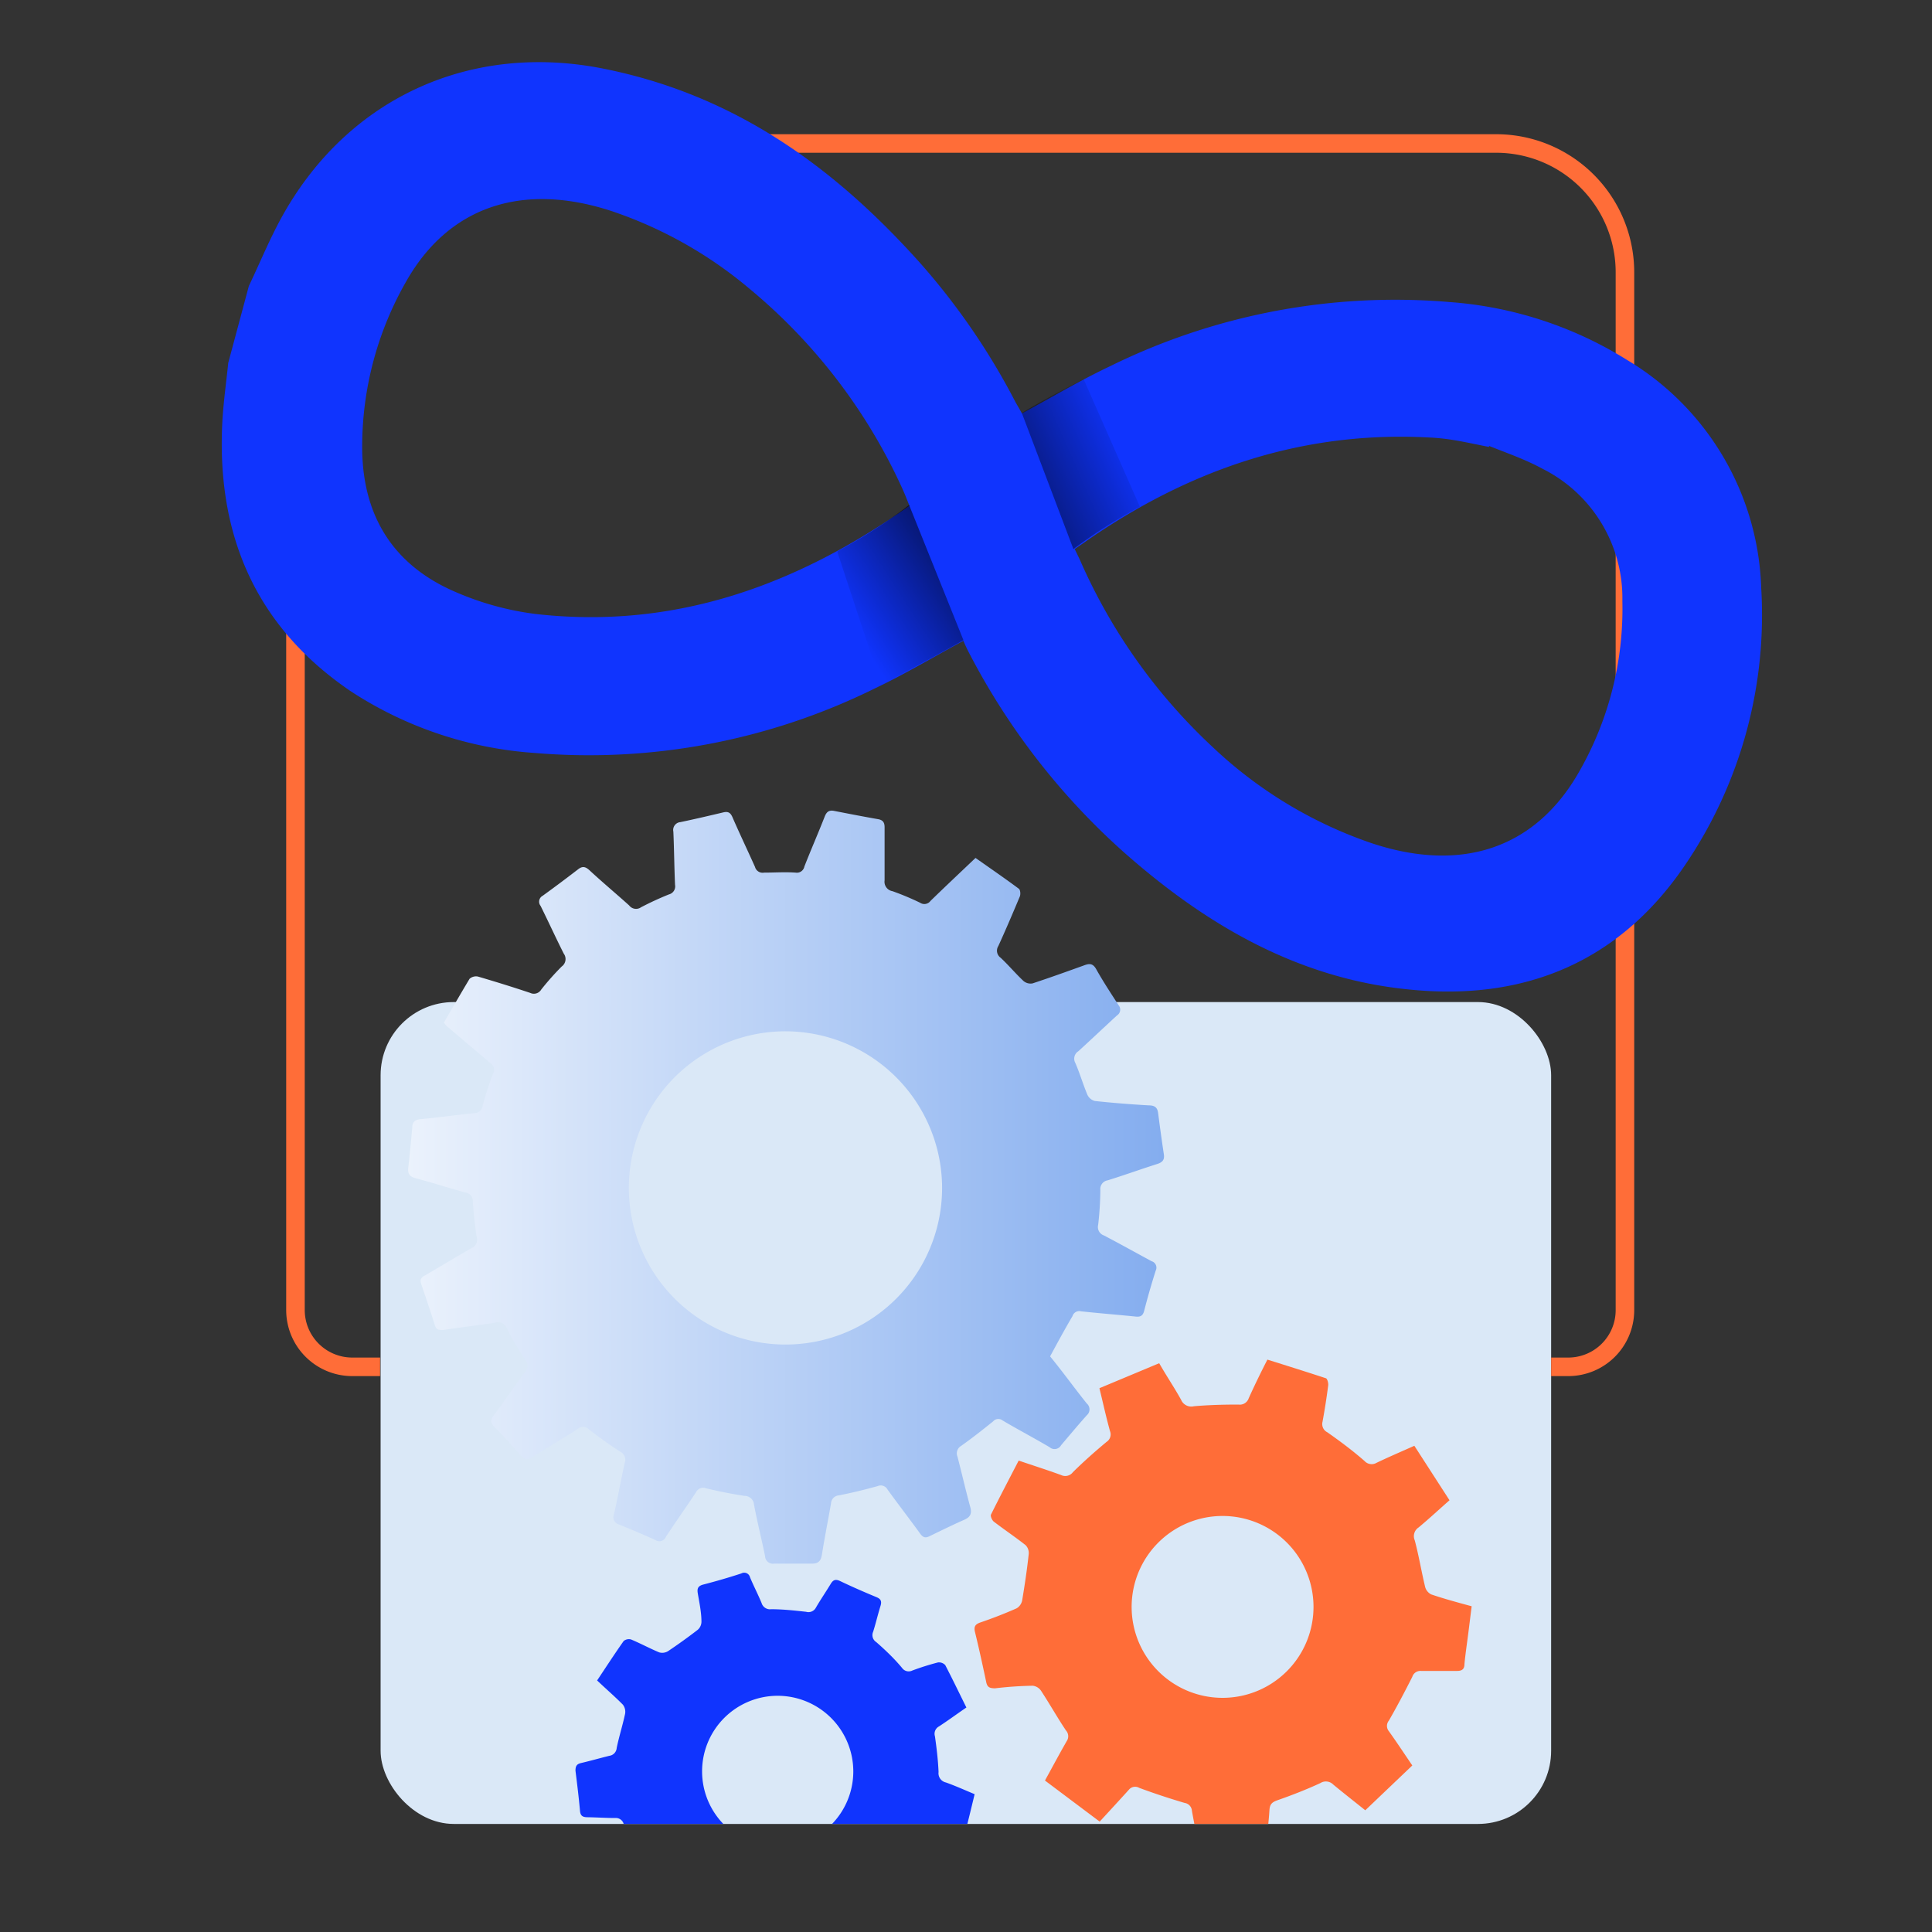
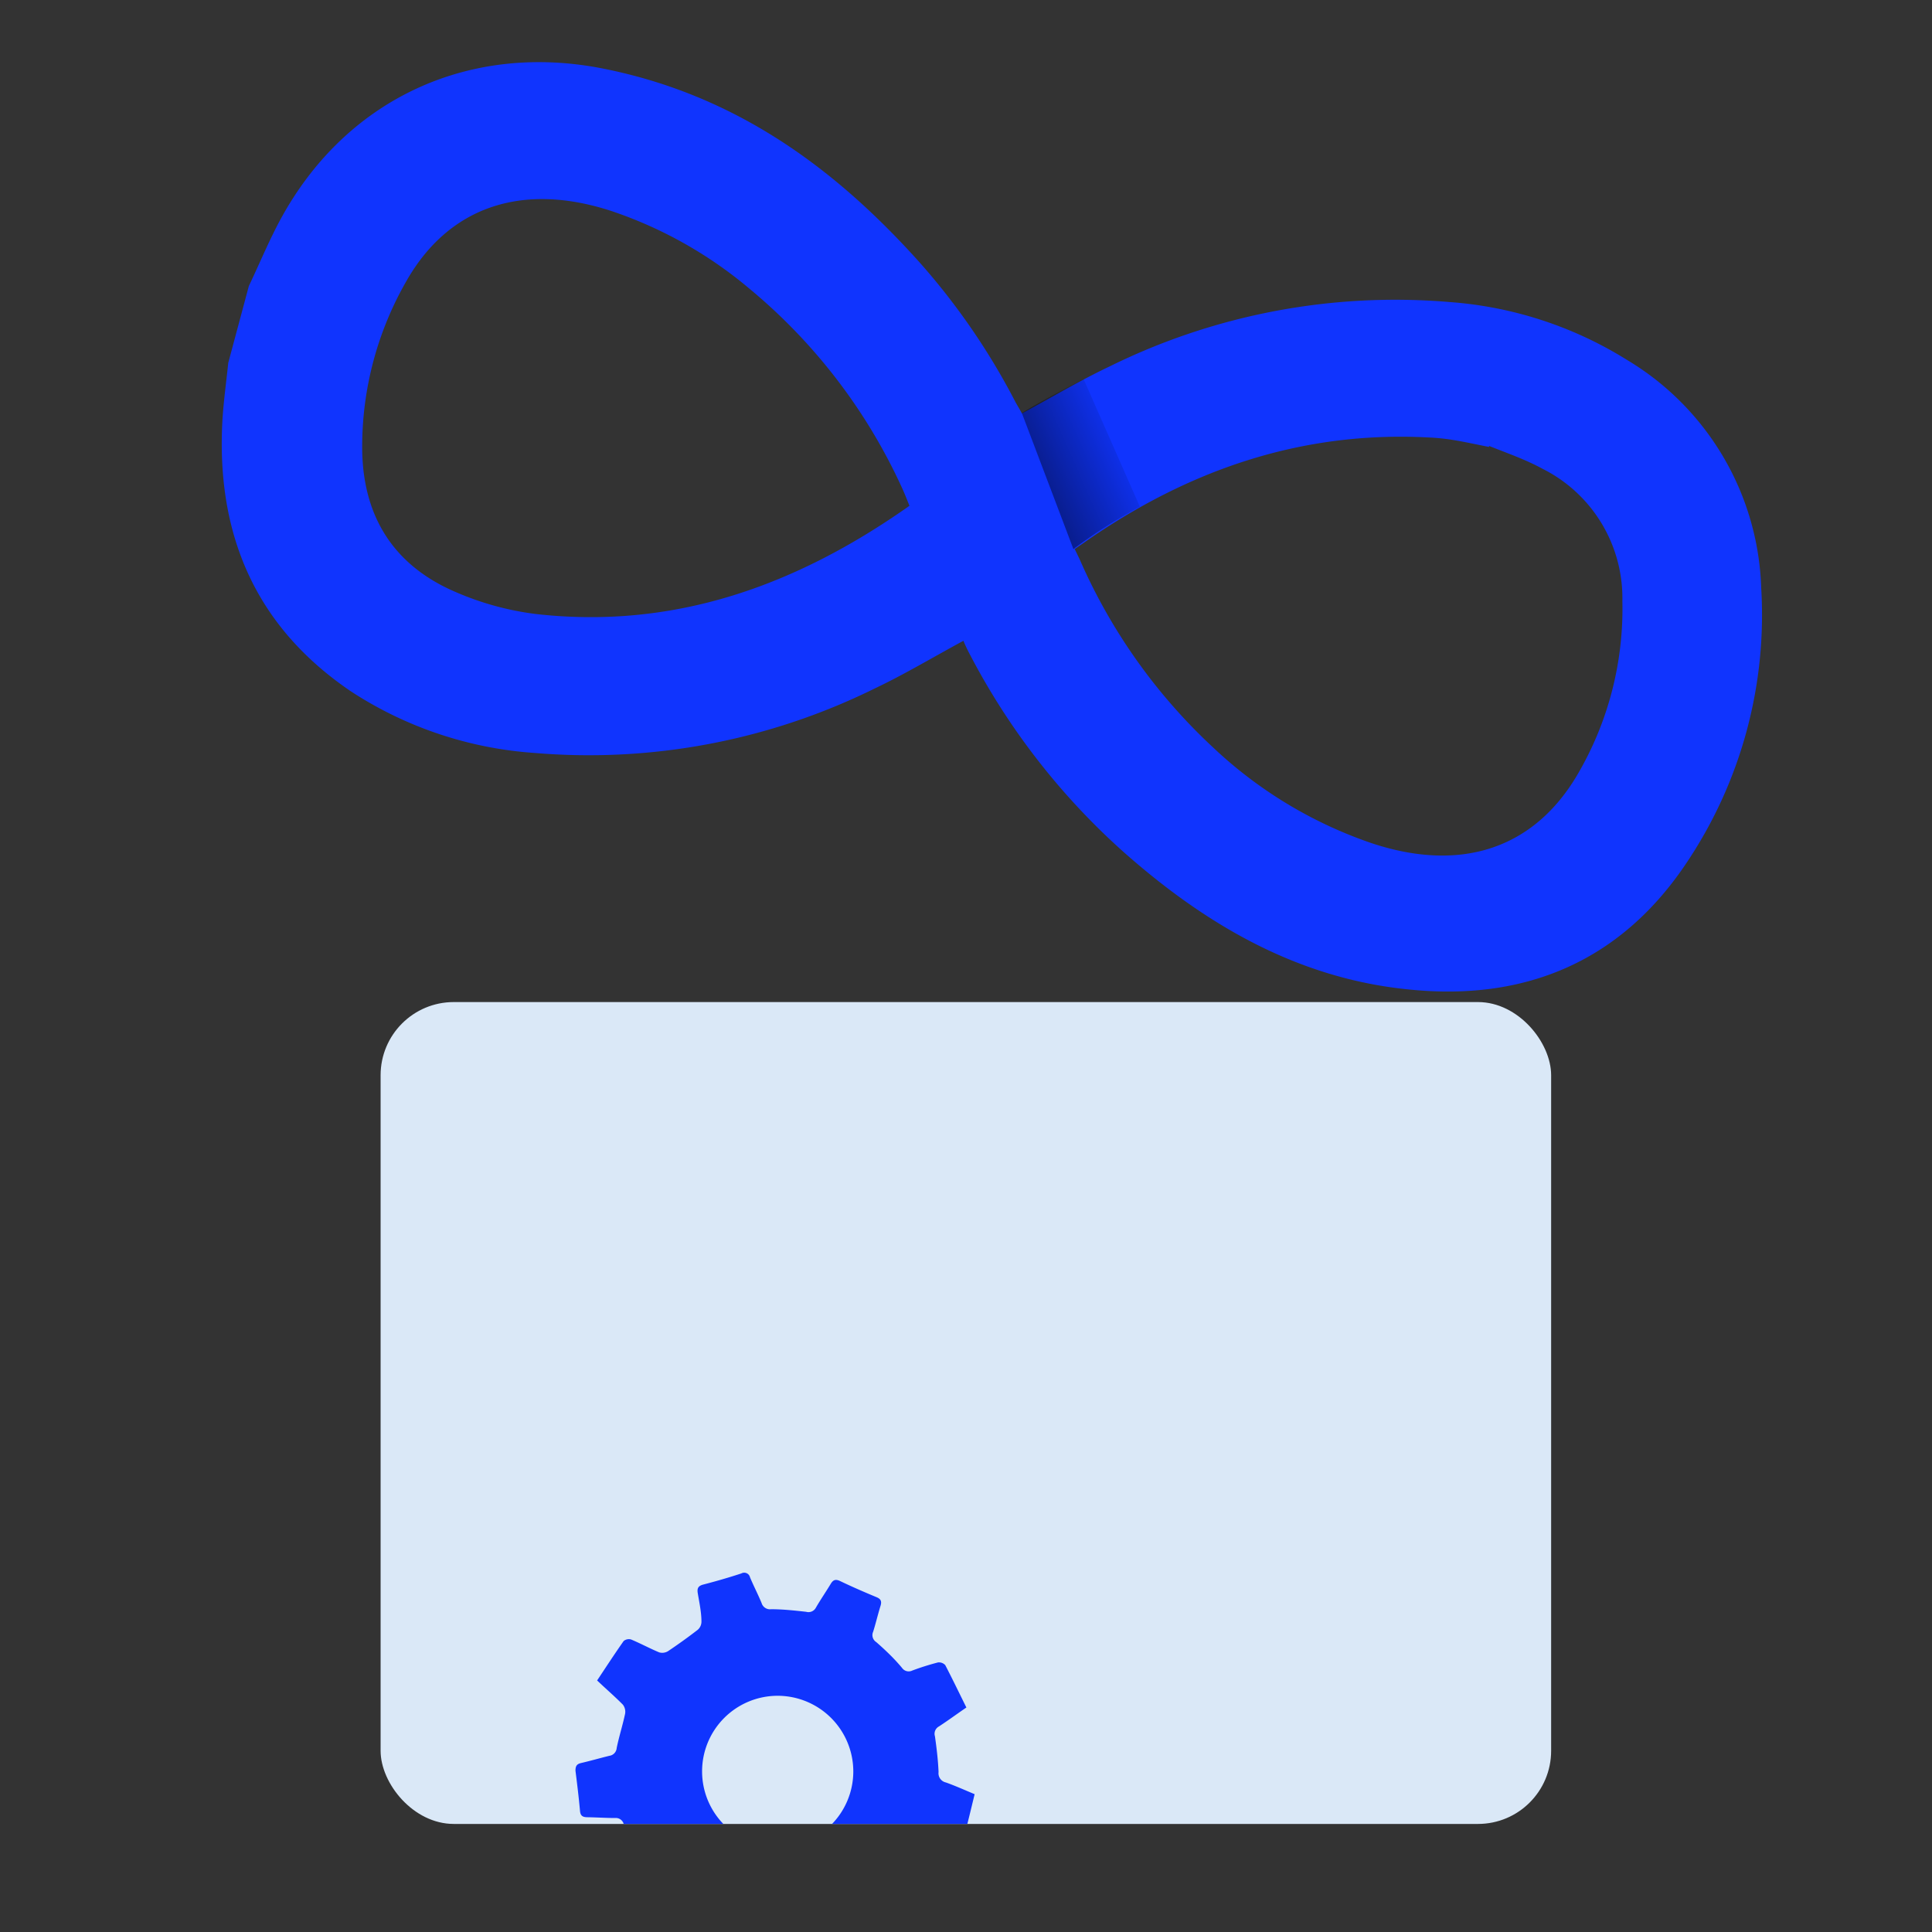
<svg xmlns="http://www.w3.org/2000/svg" xmlns:xlink="http://www.w3.org/1999/xlink" id="Layer_1" data-name="Layer 1" viewBox="0 0 150 150">
  <rect x="0" y="0" width="150" height="150" fill="#333333" stroke="none" />
  <defs>
    <style>.cls-1,.cls-7{fill:none;}.cls-2{fill:#dae8f7;}.cls-3{clip-path:url(#clip-path);}.cls-4{fill:url(#linear-gradient);}.cls-5{fill:#ff6d38;}.cls-6{fill:#1034fe;}.cls-7{stroke:#ff6d38;stroke-miterlimit:10;stroke-width:1.44px;}.cls-8{fill:url(#linear-gradient-2);}.cls-9{fill:url(#linear-gradient-3);}</style>
    <clipPath id="clip-path">
      <path class="cls-1" d="M114.75,141.61H35.23a5.68,5.68,0,0,1-5.68-5.68V105.85l-10.22-.95V67.37A5.67,5.67,0,0,1,25,61.7h89.74a5.67,5.67,0,0,1,5.68,5.67v68.56A5.68,5.68,0,0,1,114.75,141.61Z" />
    </clipPath>
    <linearGradient id="linear-gradient" x1="31.65" y1="92.2" x2="90.28" y2="92.2" gradientUnits="userSpaceOnUse">
      <stop offset="0" stop-color="#ebf2fc" />
      <stop offset="1" stop-color="#84adef" />
    </linearGradient>
    <linearGradient id="linear-gradient-2" x1="87.96" y1="34.18" x2="72.11" y2="41.18" gradientUnits="userSpaceOnUse">
      <stop offset="0" stop-opacity="0" />
      <stop offset="1" />
    </linearGradient>
    <linearGradient id="linear-gradient-3" x1="66.09" y1="48.7" x2="79.81" y2="39.85" xlink:href="#linear-gradient-2" />
  </defs>
  <rect class="cls-2" x="29.55" y="77.8" width="90.88" height="63.81" rx="5.68" />
  <g class="cls-3">
-     <path class="cls-4" d="M81.53,105.31c1,1.22,1.88,2.45,2.85,3.66a.6.6,0,0,1,0,.91c-.68.76-1.33,1.54-2,2.33a.58.58,0,0,1-.89.15c-1.2-.71-2.44-1.36-3.64-2.07a.54.54,0,0,0-.75.07c-.81.65-1.63,1.3-2.48,1.9a.67.67,0,0,0-.28.84c.34,1.31.64,2.63,1,3.94.12.46,0,.73-.42.93-.93.41-1.85.86-2.77,1.31-.32.15-.5.08-.71-.21-.83-1.15-1.7-2.27-2.53-3.42a.6.6,0,0,0-.77-.27c-1,.28-2,.52-3,.72a.66.66,0,0,0-.62.62c-.23,1.34-.5,2.66-.71,4-.08.48-.28.68-.77.68-1,0-2,0-2.93,0a.61.61,0,0,1-.71-.58c-.27-1.32-.6-2.63-.86-4a.73.73,0,0,0-.73-.68c-1-.15-2-.35-3-.59a.61.61,0,0,0-.76.29c-.77,1.17-1.59,2.31-2.35,3.48a.55.55,0,0,1-.81.25c-.93-.42-1.87-.82-2.81-1.2a.59.59,0,0,1-.41-.81c.31-1.34.54-2.7.84-4a.7.7,0,0,0-.37-.86c-.84-.54-1.65-1.13-2.44-1.74a.62.62,0,0,0-.87,0c-1.15.74-2.34,1.44-3.5,2.17-.33.21-.57.25-.85-.08-.67-.77-1.36-1.52-2.08-2.25-.36-.36-.31-.63,0-1,.8-1.06,1.54-2.17,2.33-3.24a.73.73,0,0,0,.05-1,21.46,21.46,0,0,1-1.42-2.41.74.74,0,0,0-.94-.45c-1.33.2-2.68.36-4,.56-.34,0-.54,0-.65-.35-.34-1.08-.7-2.15-1.07-3.22-.12-.35,0-.51.32-.68,1.21-.7,2.4-1.43,3.62-2.12A.71.71,0,0,0,37,96c-.13-.89-.23-1.8-.29-2.71a.67.67,0,0,0-.6-.71c-1.28-.35-2.55-.76-3.83-1.1-.49-.13-.64-.36-.58-.84.12-1,.21-2.07.31-3.11,0-.42.21-.6.66-.64,1.37-.13,2.73-.32,4.1-.46a.68.68,0,0,0,.71-.6,21.39,21.39,0,0,1,.8-2.46.64.64,0,0,0-.23-.85l-3.35-2.84-.24-.28c.66-1.13,1.32-2.28,2-3.41a.76.76,0,0,1,.65-.17c1.36.4,2.72.82,4.06,1.27a.66.66,0,0,0,.85-.26,20.75,20.75,0,0,1,1.59-1.79.71.71,0,0,0,.16-1c-.62-1.23-1.19-2.48-1.8-3.71a.52.52,0,0,1,.16-.78c.94-.68,1.86-1.37,2.77-2.07.34-.26.57-.18.86.08,1,.93,2.07,1.82,3.09,2.74a.67.67,0,0,0,.92.14,23.71,23.71,0,0,1,2.17-1,.64.64,0,0,0,.47-.74c-.06-1.38-.07-2.75-.13-4.13a.61.61,0,0,1,.54-.74c1.11-.23,2.21-.49,3.31-.75.4-.1.59,0,.76.42.56,1.28,1.16,2.54,1.73,3.81a.61.61,0,0,0,.7.44c.82,0,1.64-.06,2.46,0a.59.59,0,0,0,.67-.47c.51-1.3,1.07-2.58,1.58-3.88.15-.38.34-.52.74-.44,1.13.22,2.26.44,3.4.64.42.07.52.3.51.69,0,1.35,0,2.7,0,4.06a.74.74,0,0,0,.61.84,21.23,21.23,0,0,1,2.15.9.59.59,0,0,0,.8-.14c1.13-1.1,2.28-2.18,3.5-3.34,1.13.8,2.26,1.57,3.36,2.39.12.08.15.43.08.6-.54,1.29-1.09,2.58-1.67,3.85a.67.67,0,0,0,.18.91c.62.58,1.16,1.23,1.77,1.8a.85.85,0,0,0,.71.19c1.33-.44,2.64-.91,4-1.4.42-.16.68-.15.93.28.56,1,1.15,1.89,1.75,2.82a.53.53,0,0,1-.13.79c-1,.92-2,1.87-3,2.78a.68.68,0,0,0-.23.91c.35.81.6,1.67.94,2.48a.89.89,0,0,0,.57.47c1.39.15,2.79.26,4.18.34.46,0,.69.15.74.63.13,1,.28,2.11.44,3.16.07.43-.1.63-.51.76-1.29.41-2.56.87-3.85,1.27a.68.68,0,0,0-.57.74,24.67,24.67,0,0,1-.17,2.72.69.69,0,0,0,.45.82c1.24.65,2.46,1.33,3.7,2a.52.52,0,0,1,.32.73c-.32,1-.63,2.08-.9,3.13-.11.43-.35.48-.73.43-1.39-.14-2.79-.25-4.17-.4a.55.55,0,0,0-.66.37C82.66,103.22,82.11,104.23,81.53,105.31ZM61,80.07A12.16,12.16,0,1,0,73.14,91.93,12.18,12.18,0,0,0,61,80.07Z" />
-     <path class="cls-5" d="M81.13,138.24c.58-1.05,1.12-2.07,1.69-3.06a.67.67,0,0,0-.06-.83c-.67-1-1.27-2.07-1.94-3.09a.9.9,0,0,0-.64-.38,28.64,28.64,0,0,0-2.92.2c-.47,0-.62-.11-.7-.53-.27-1.28-.55-2.56-.86-3.83-.1-.41,0-.6.38-.74,1-.34,1.92-.7,2.85-1.11a.92.92,0,0,0,.43-.61c.2-1.2.38-2.4.51-3.61a.86.86,0,0,0-.25-.69c-.8-.63-1.65-1.2-2.46-1.82-.14-.11-.28-.43-.22-.55.69-1.39,1.41-2.76,2.15-4.19,1.12.38,2.22.73,3.29,1.12a.74.74,0,0,0,.92-.22c.83-.82,1.71-1.6,2.61-2.35a.69.69,0,0,0,.27-.84c-.3-1.08-.54-2.18-.82-3.33L90,105.84c.57,1,1.17,1.88,1.7,2.84a.86.86,0,0,0,1,.5c1.14-.1,2.3-.13,3.45-.13a.73.73,0,0,0,.8-.49c.45-1,.94-2,1.45-3,1.53.48,3,.94,4.52,1.44.12,0,.23.38.2.57-.12.94-.27,1.89-.44,2.82a.71.71,0,0,0,.37.81c1,.7,2,1.45,2.89,2.23a.75.75,0,0,0,.94.14c.94-.45,1.9-.86,2.93-1.32l2.73,4.23c-.81.71-1.58,1.43-2.4,2.11a.81.81,0,0,0-.3,1c.32,1.2.52,2.43.81,3.63a.91.91,0,0,0,.47.57c1,.34,2,.61,3.14.92-.1.79-.19,1.55-.29,2.31s-.2,1.45-.27,2.17c0,.39-.18.54-.57.54-.94,0-1.87,0-2.8,0a.66.66,0,0,0-.68.46c-.58,1.15-1.18,2.29-1.82,3.4a.65.65,0,0,0,0,.82c.61.85,1.18,1.72,1.82,2.66L106,140.55c-.85-.68-1.68-1.33-2.49-2a.8.8,0,0,0-1-.11c-1.06.49-2.16.92-3.27,1.31-.43.15-.65.28-.68.78-.06,1-.21,2.07-.32,3.15-1.6.08-3.15.17-4.7.21-.14,0-.37-.26-.41-.44-.23-.95-.42-1.9-.59-2.86a.66.66,0,0,0-.56-.61c-1.19-.35-2.37-.74-3.53-1.17a.63.63,0,0,0-.81.15c-.74.82-1.49,1.63-2.26,2.47ZM94.89,117.7a7.06,7.06,0,1,0,7.09,7A7.06,7.06,0,0,0,94.89,117.7Z" />
    <path class="cls-6" d="M67.68,151.24c-.64-.64-1.21-1.26-1.83-1.83a.93.93,0,0,0-.72-.18c-1,.23-1.93.5-2.88.79a.84.84,0,0,0-.49.47c-.23.81-.39,1.63-.59,2.54-1.27-.08-2.53-.15-3.78-.25-.11,0-.27-.27-.29-.42-.09-.75-.12-1.51-.23-2.25a.94.94,0,0,0-.46-.59c-.85-.43-1.71-.83-2.59-1.19a.91.91,0,0,0-.74,0c-.71.49-1.38,1-2.11,1.61L48,147.17c.5-.73,1-1.45,1.5-2.13a.77.77,0,0,0,.06-1,23.84,23.84,0,0,1-1.13-2.4.63.63,0,0,0-.67-.49c-.71,0-1.42-.05-2.13-.06-.37,0-.57-.09-.6-.51-.09-1-.22-2.07-.35-3.1,0-.37.1-.52.44-.6.73-.17,1.46-.38,2.19-.56a.66.66,0,0,0,.57-.61c.18-.88.46-1.75.65-2.64a.9.9,0,0,0-.17-.72c-.63-.64-1.32-1.23-2-1.88.7-1.05,1.36-2.07,2.06-3.06a.63.63,0,0,1,.58-.12c.74.31,1.44.69,2.18,1a.86.86,0,0,0,.68-.09c.79-.53,1.57-1.09,2.32-1.67a.84.84,0,0,0,.28-.62c0-.73-.16-1.46-.28-2.18-.07-.39,0-.6.44-.71,1-.26,2-.55,2.94-.86a.46.46,0,0,1,.67.3c.28.67.62,1.32.9,2a.68.68,0,0,0,.74.48c.91,0,1.82.1,2.72.2a.65.65,0,0,0,.76-.33c.36-.62.76-1.2,1.13-1.81.18-.31.36-.43.74-.25.92.44,1.86.85,2.8,1.24.36.14.46.32.34.7-.21.68-.37,1.37-.57,2a.64.64,0,0,0,.24.8c.71.62,1.4,1.28,2,2a.63.63,0,0,0,.8.21,19.9,19.9,0,0,1,2-.63.67.67,0,0,1,.56.21c.55,1.06,1.07,2.14,1.64,3.29-.72.49-1.41,1-2.13,1.47a.65.65,0,0,0-.31.77c.13.92.24,1.84.28,2.77a.73.73,0,0,0,.57.81c.73.26,1.44.58,2.23.91-.3,1.24-.59,2.46-.92,3.67,0,.12-.34.24-.51.23-.71,0-1.41-.16-2.12-.17a.92.92,0,0,0-.65.35c-.58.79-1.09,1.62-1.67,2.4a.63.63,0,0,0-.1.81c.41.71.77,1.45,1.18,2.23Zm-7.32-19.58a5.87,5.87,0,1,0,5.89,5.87A5.88,5.88,0,0,0,60.36,131.66Z" />
  </g>
-   <path class="cls-7" d="M120.43,106.12h1.33a4.4,4.4,0,0,0,4.4-4.4V21.14a10,10,0,0,0-10-10H32.94a10,10,0,0,0-10,10v80.58a4.41,4.41,0,0,0,4.41,4.4h2.16" />
  <path class="cls-6" d="M19.32,22.21c.91-1.91,1.71-3.89,2.76-5.72C27.23,7.5,36.63,3.31,46.8,5.32s17.93,7.6,24.63,15.09A53,53,0,0,1,78.78,31.1c.18.35.33.56.56,1,2.44-1.32,4.51-2.56,6.81-3.65a50.09,50.09,0,0,1,26.38-5,30.13,30.13,0,0,1,13.8,4.5,21.42,21.42,0,0,1,10.41,17.71,34.52,34.52,0,0,1-5.65,21.11c-5.11,7.81-12.58,11-21.73,10.05-8.65-.86-15.8-5.06-22.18-10.72A54,54,0,0,1,75.27,50.75a10.87,10.87,0,0,1-.47-1c-2.4,1.3-4.6,2.62-6.9,3.71a50.1,50.1,0,0,1-26.38,5,29.77,29.77,0,0,1-14.3-4.8c-7.43-5.05-10.45-12.23-9.95-21.05.09-1.48.3-2.95.45-4.43ZM70.61,39.27c-.2-.5-.34-.86-.5-1.22A43.56,43.56,0,0,0,58.17,22.4a32.85,32.85,0,0,0-10.65-6c-6.94-2.29-12.69-.39-16,5.48a25.81,25.81,0,0,0-3.4,12.66c-.05,5.38,2.33,9.35,7.34,11.46a22.57,22.57,0,0,0,6.13,1.67C52.34,48.89,61.82,45.47,70.61,39.27Zm45-4.66,0,.09c-.93-.18-1.85-.39-2.79-.54a16.72,16.72,0,0,0-2-.2c-9.84-.5-18.6,2.55-26.6,8.13l-.78.54s.28.56.44.92A43.84,43.84,0,0,0,94.15,58a33.83,33.83,0,0,0,12.33,7.46c6.9,2.3,12.59.48,16-5.33a25.43,25.43,0,0,0,3.48-13.46,11.23,11.23,0,0,0-6.21-10.28C118.39,35.65,117,35.18,115.58,34.61Z" />
  <path class="cls-8" d="M79.34,32.08l4,10.55a40.32,40.32,0,0,1,5.16-3.29l-4.37-9.91S80.62,31.22,79.34,32.08Z" />
-   <path class="cls-9" d="M74.8,49.7,70.58,39.2A37.74,37.74,0,0,1,65,42.81l3.41,10.37S73,50.74,74.8,49.7Z" />
</svg>